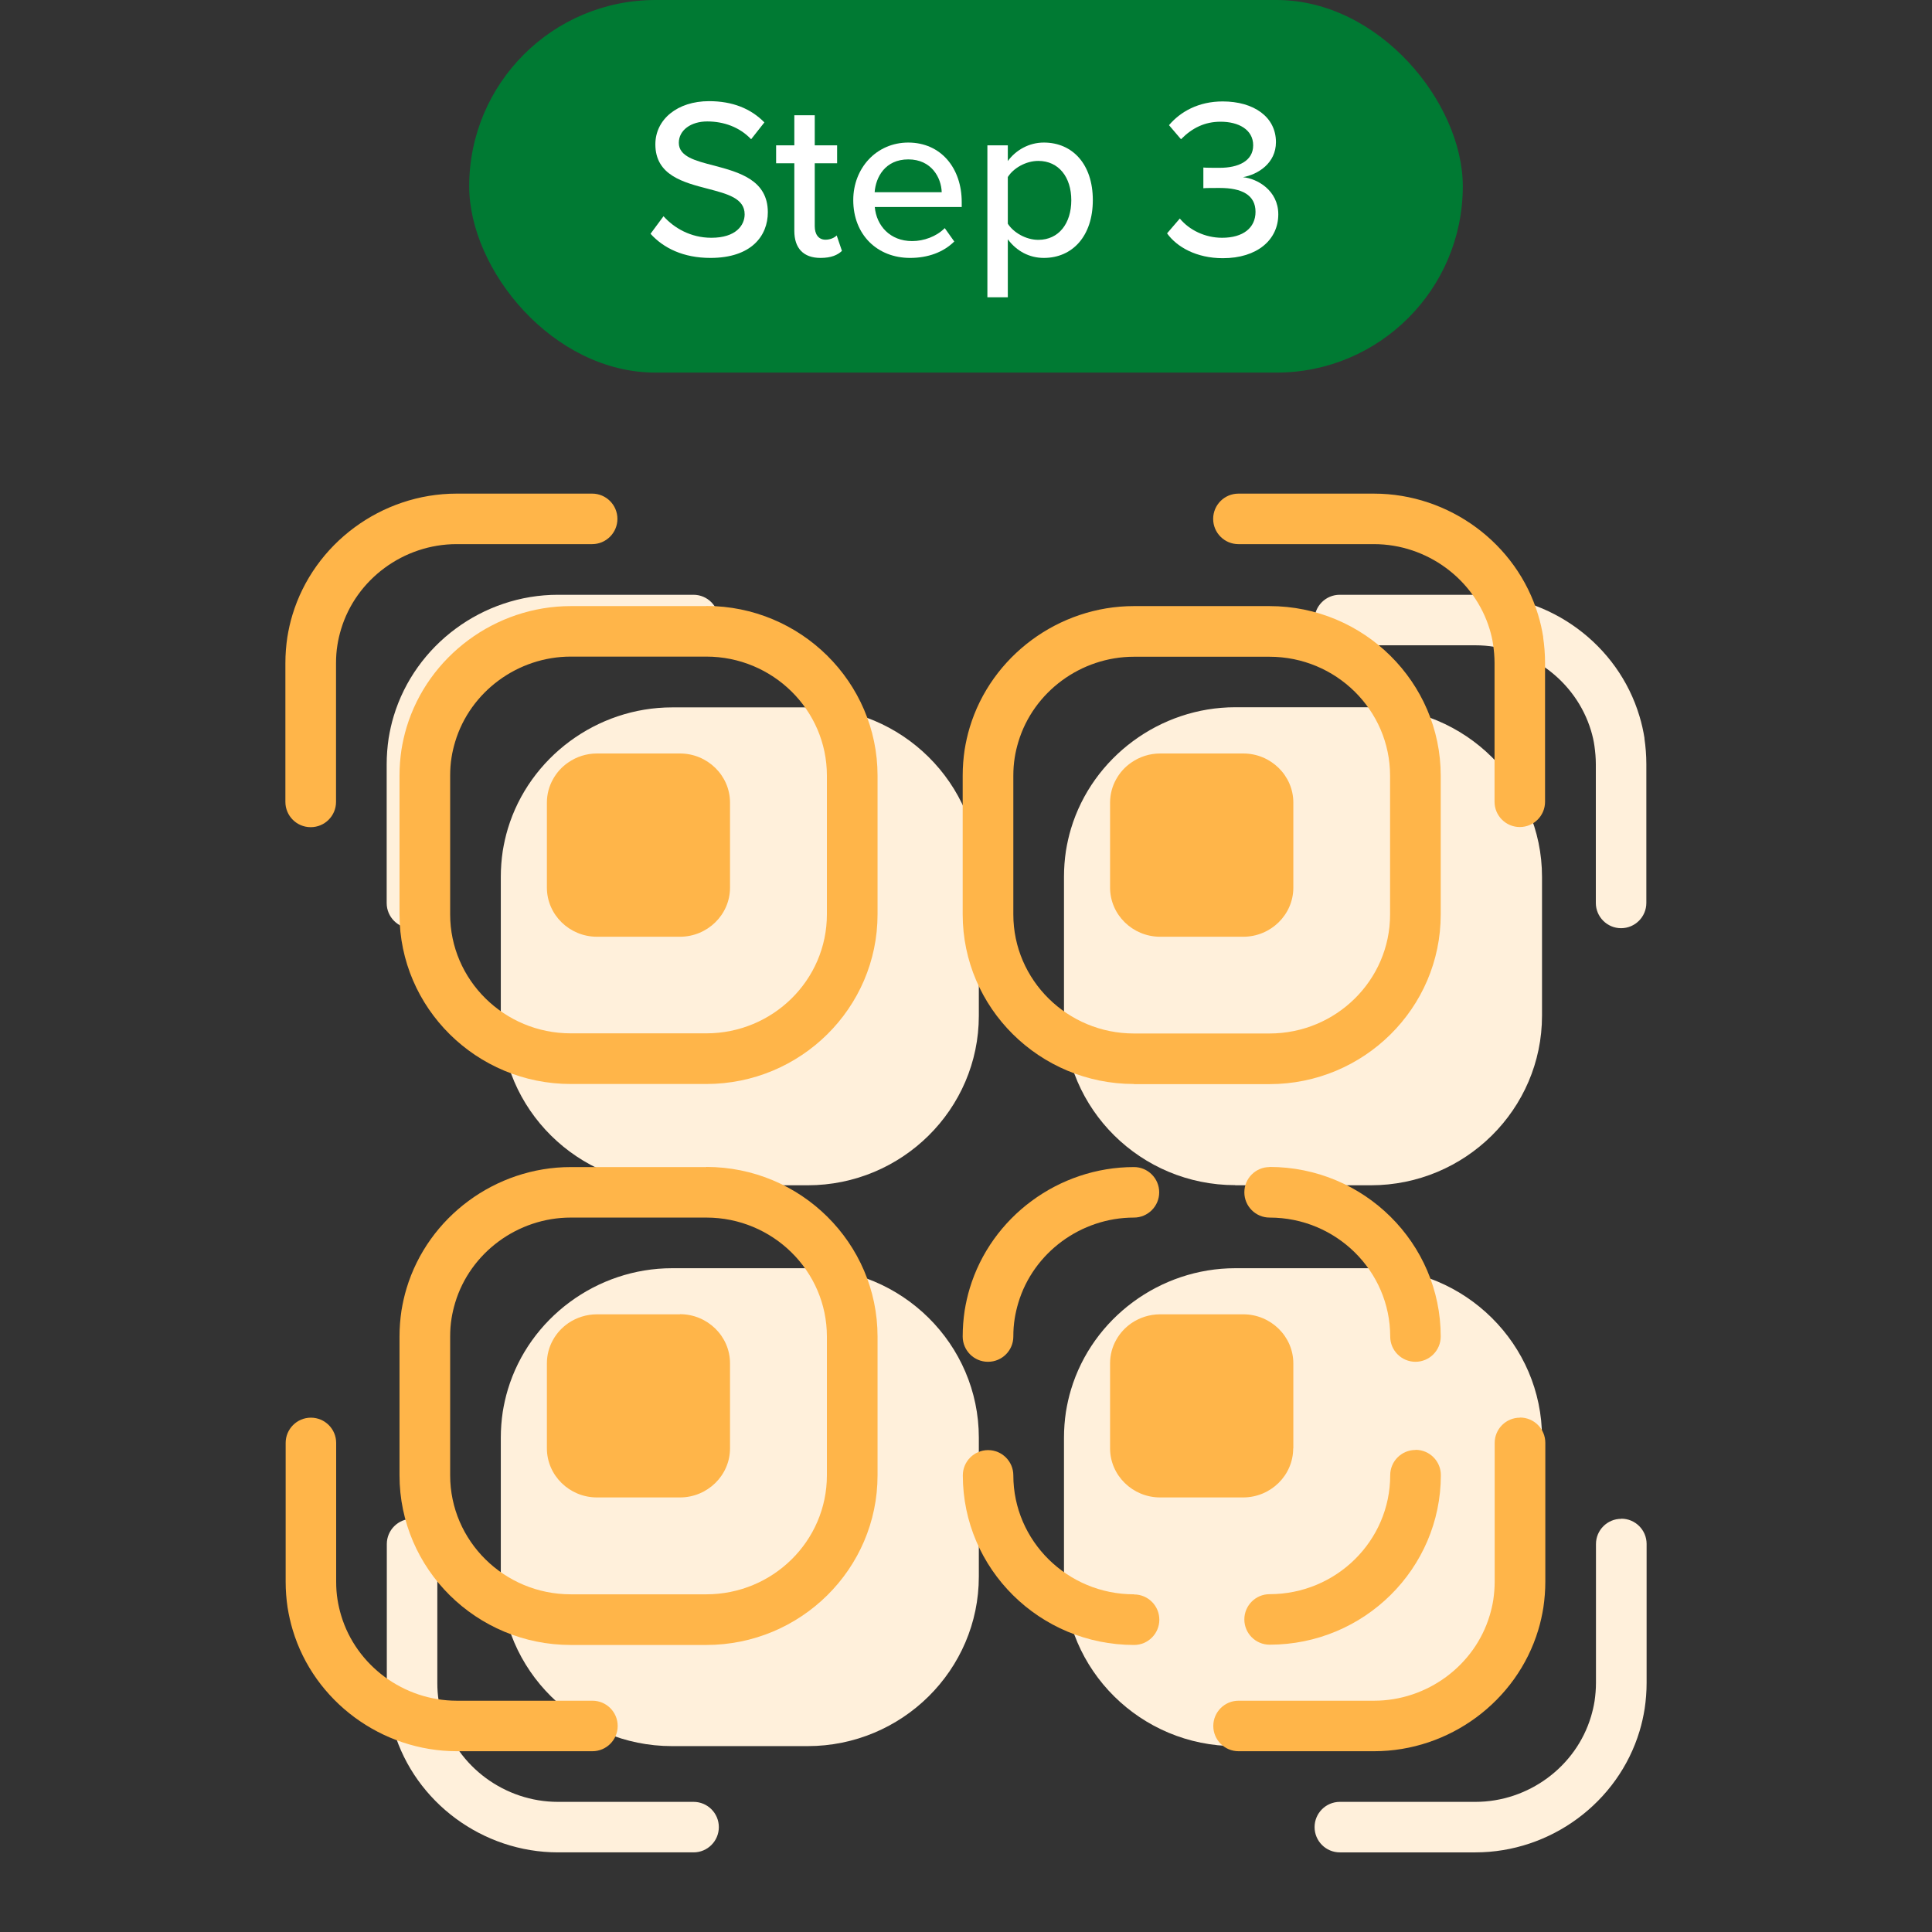
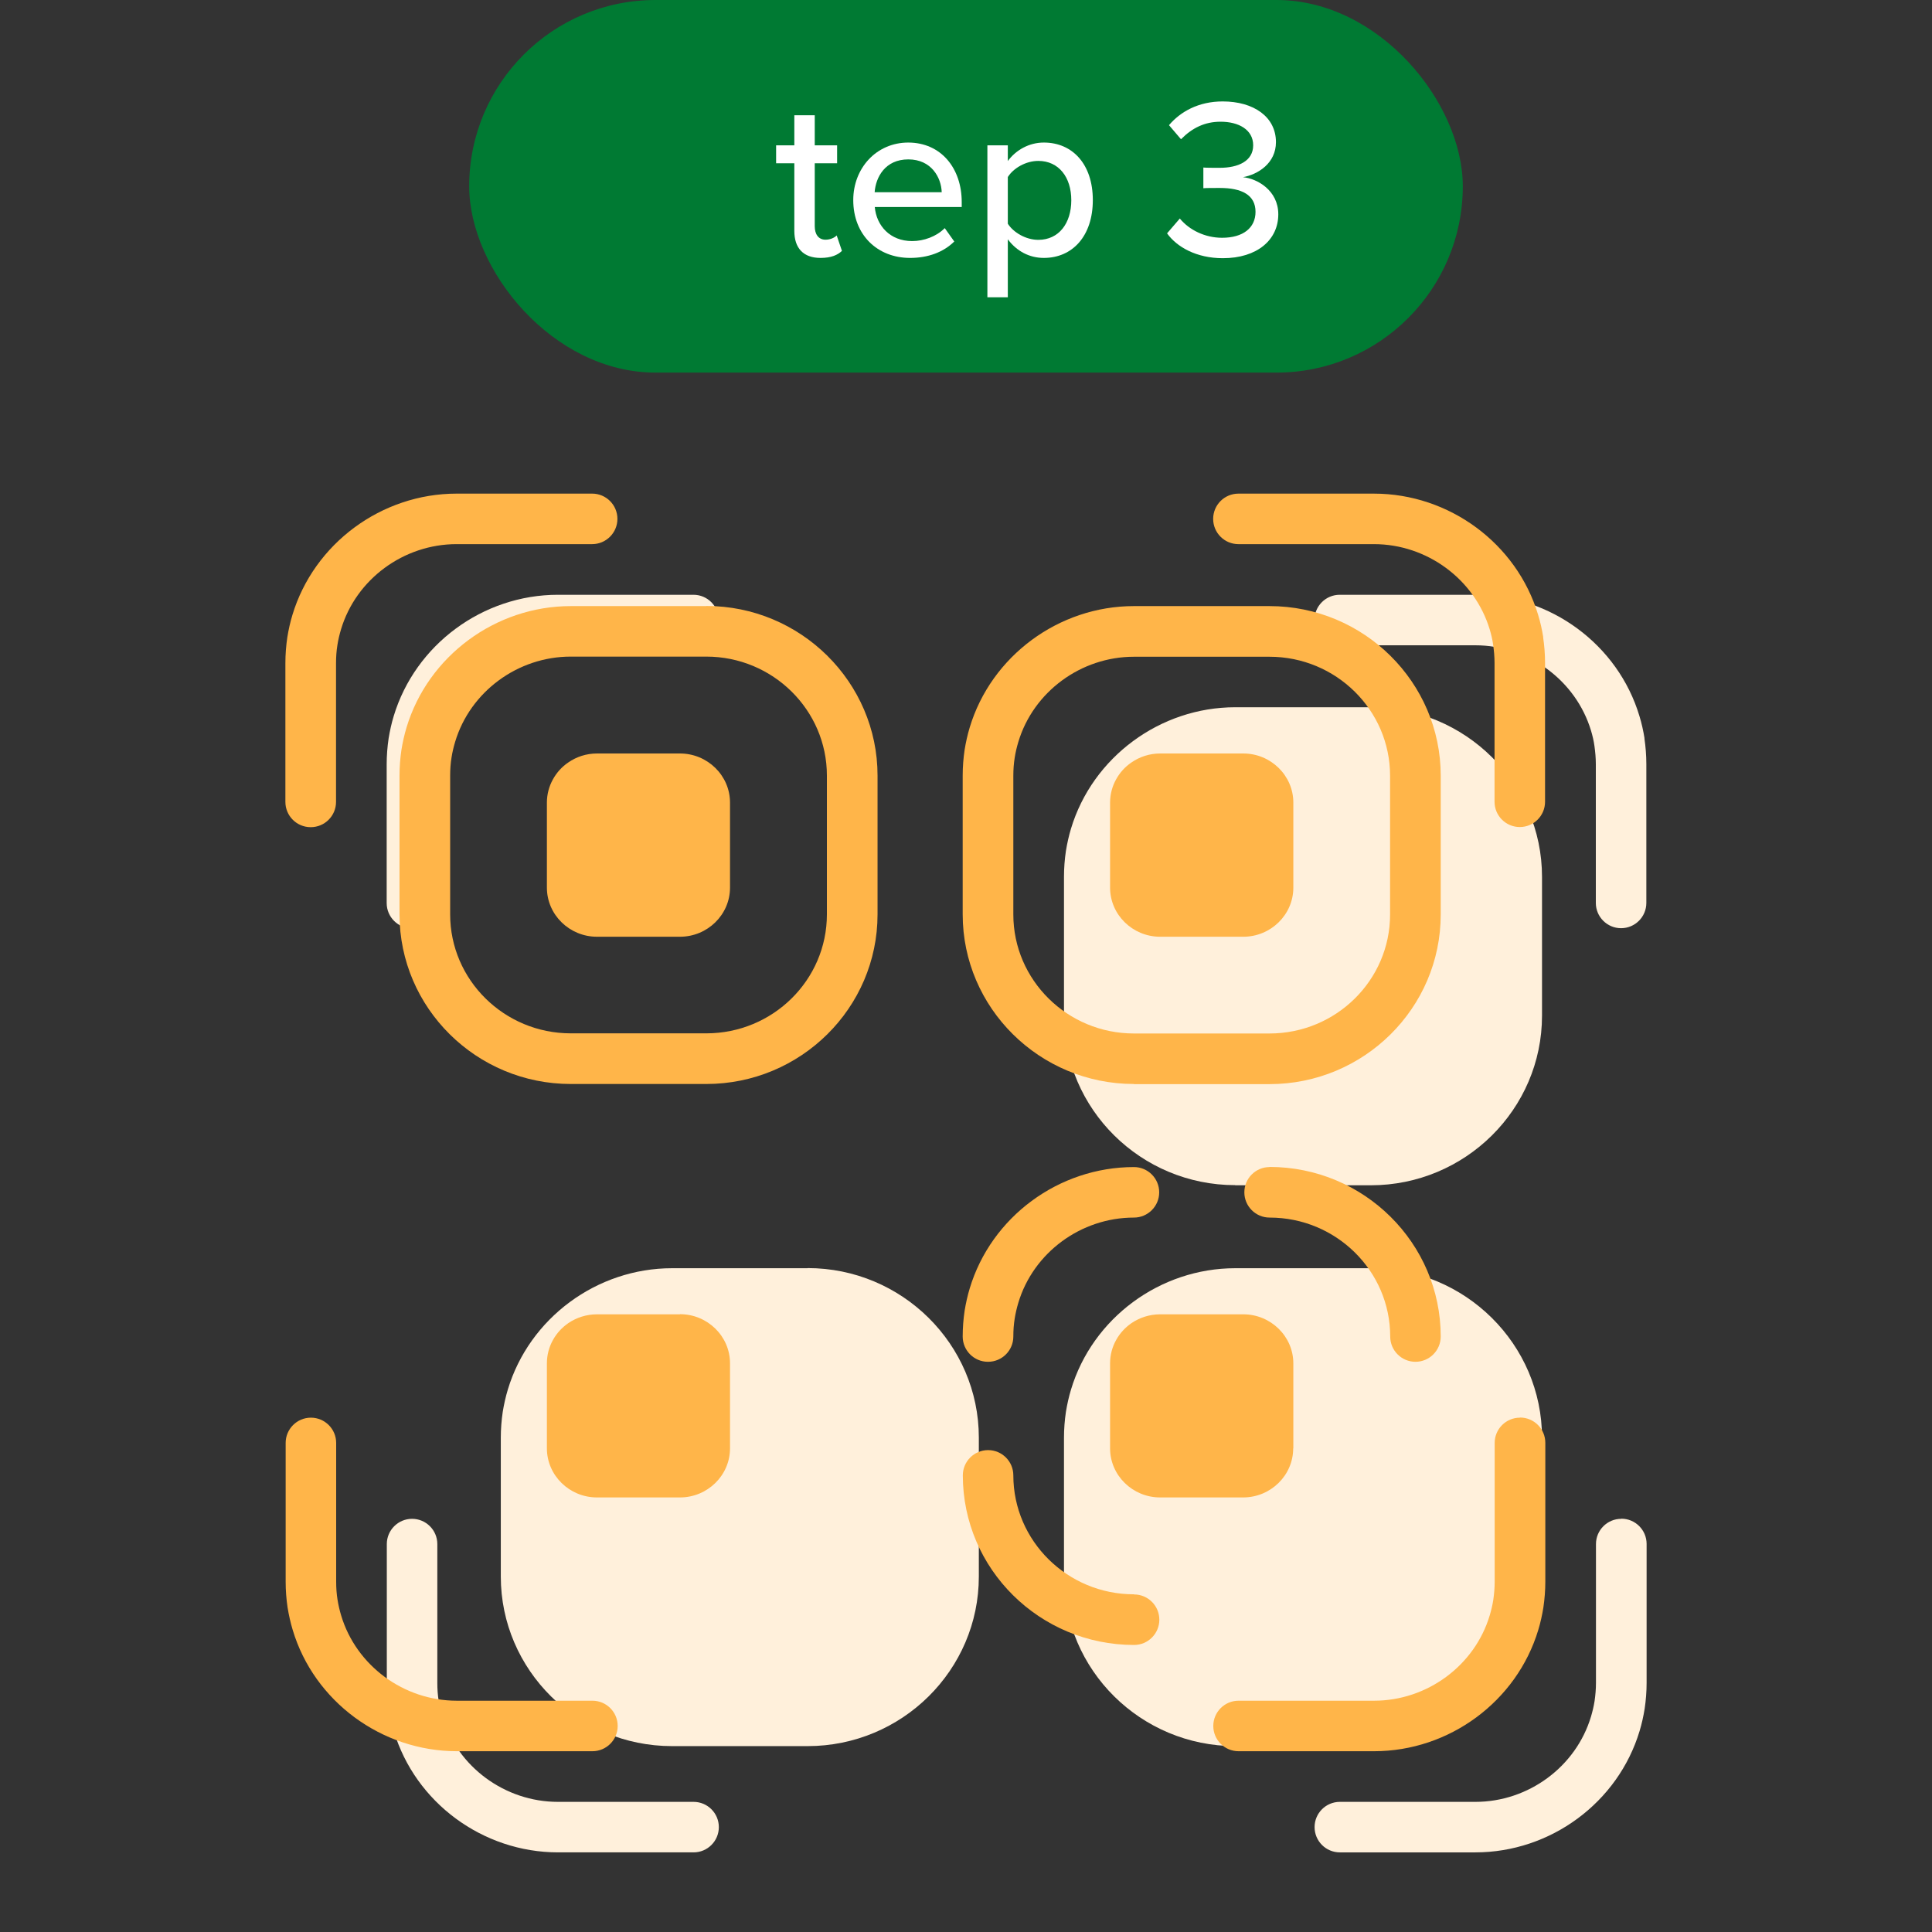
<svg xmlns="http://www.w3.org/2000/svg" id="Layer_1" viewBox="0 0 140 140">
  <rect x="0" y="0" width="140" height="140" fill="#333333" stroke="none" />
  <defs>
    <style>.cls-1{fill:none;}.cls-2{fill:#007a33;}.cls-3{fill:#fff;}.cls-4{fill:#fff0db;}.cls-5{fill:#ffb549;}</style>
  </defs>
  <g>
    <rect class="cls-2" x="34" y="0" width="72" height="27" rx="13.5" ry="13.5" />
    <g>
-       <path class="cls-3" d="M48.09,15.68c.74,.82,1.93,1.55,3.46,1.55,1.78,0,2.41-.91,2.41-1.7,0-1.16-1.25-1.48-2.66-1.85-1.76-.46-3.81-.97-3.81-3.22,0-1.81,1.6-3.13,3.89-3.13,1.7,0,3.03,.54,4.01,1.54l-.96,1.22c-.84-.89-2-1.29-3.18-1.29s-2.06,.63-2.06,1.55c0,.99,1.19,1.3,2.56,1.65,1.8,.48,3.89,1.04,3.89,3.38,0,1.71-1.19,3.31-4.16,3.31-1.96,0-3.4-.71-4.34-1.75l.94-1.27Z" />
      <path class="cls-3" d="M57.56,16.73v-4.9h-1.32v-1.3h1.32v-2.18h1.48v2.18h1.62v1.3h-1.62v4.57c0,.56,.26,.97,.78,.97,.35,0,.66-.15,.81-.31l.38,1.12c-.31,.3-.78,.51-1.55,.51-1.25,0-1.9-.71-1.9-1.96Z" />
      <path class="cls-3" d="M65.81,10.33c2.39,0,3.88,1.87,3.88,4.31v.36h-6.3c.12,1.35,1.1,2.47,2.71,2.47,.84,0,1.76-.33,2.36-.94l.69,.97c-.79,.78-1.91,1.19-3.2,1.19-2.38,0-4.12-1.68-4.12-4.19,0-2.31,1.67-4.17,3.99-4.17Zm-2.44,3.6h4.87c-.03-1.05-.74-2.38-2.42-2.38s-2.36,1.29-2.44,2.38Z" />
      <path class="cls-3" d="M73.03,21.54h-1.48V10.53h1.48v1.14c.58-.79,1.53-1.34,2.61-1.34,2.08,0,3.55,1.57,3.55,4.17s-1.47,4.19-3.55,4.19c-1.04,0-1.96-.48-2.61-1.35v4.19Zm2.21-9.88c-.91,0-1.81,.53-2.21,1.17v3.38c.4,.63,1.3,1.17,2.21,1.17,1.49,0,2.39-1.2,2.39-2.87s-.91-2.85-2.39-2.85Z" />
      <path class="cls-3" d="M85.49,15.83c.69,.84,1.83,1.4,3.07,1.4,1.52,0,2.42-.72,2.42-1.88,0-1.22-.99-1.73-2.59-1.73-.45,0-1.02,0-1.19,.02v-1.5c.18,.02,.76,.02,1.19,.02,1.34,0,2.42-.49,2.42-1.63s-1.06-1.71-2.36-1.71c-1.15,0-2.06,.45-2.87,1.27l-.87-1.02c.82-.97,2.13-1.72,3.89-1.72,2.24,0,3.86,1.11,3.86,2.95,0,1.53-1.3,2.34-2.39,2.54,1.04,.1,2.56,.96,2.56,2.69,0,1.85-1.53,3.18-4.02,3.18-1.91,0-3.33-.81-4.04-1.8l.92-1.07Z" />
    </g>
  </g>
  <g>
    <rect class="cls-1" x="15" y="30" width="110" height="110" />
    <g>
      <g>
        <path class="cls-4" d="M99.33,91.9h-9.82c-5.45,0-10.34,3.61-11.9,8.79-.16,.53-.28,1.07-.37,1.62-.09,.61-.14,1.24-.14,1.87v10.06c0,6.78,5.57,12.29,12.41,12.29h4.91s4.91,0,4.91,0c6.84,0,12.41-5.51,12.41-12.29v-10.06c0-6.77-5.57-12.29-12.41-12.29Z" />
        <path class="cls-4" d="M89.51,85.89h4.91s4.91,0,4.91,0c6.84,0,12.41-5.51,12.41-12.29v-10.06c0-6.77-5.57-12.29-12.41-12.29h-9.82c-5.45,0-10.34,3.62-11.9,8.79-.16,.53-.28,1.07-.37,1.62-.09,.61-.14,1.24-.14,1.87v10.06c0,6.78,5.57,12.29,12.41,12.29Z" />
-         <path class="cls-4" d="M58.52,51.26h-9.82c-5.45,0-10.34,3.62-11.9,8.79-.16,.53-.28,1.07-.37,1.62-.09,.61-.14,1.24-.14,1.87v10.06c0,6.78,5.57,12.29,12.41,12.29h4.91s4.91,0,4.91,0c6.84,0,12.41-5.51,12.41-12.29v-10.06c0-6.77-5.57-12.29-12.41-12.29Z" />
        <path class="cls-4" d="M29.86,67.27c1.01,0,1.83-.82,1.83-1.83v-10.06c0-.44,.03-.88,.1-1.31,.06-.39,.15-.76,.26-1.13,1.09-3.64,4.54-6.18,8.38-6.18h9.82c1.01,0,1.83-.82,1.83-1.83s-.82-1.83-1.83-1.83h-9.82c-5.45,0-10.34,3.62-11.9,8.79-.16,.52-.28,1.07-.37,1.62-.09,.61-.14,1.24-.14,1.87v10.06c0,1.01,.82,1.83,1.83,1.83Z" />
        <path class="cls-4" d="M119.17,53.51c-.09-.56-.21-1.1-.37-1.62-1.55-5.18-6.45-8.79-11.9-8.79h-9.82c-1.01,0-1.83,.82-1.83,1.83s.82,1.83,1.83,1.83h9.82c3.84,0,7.29,2.54,8.39,6.18,.11,.37,.2,.74,.25,1.12,.06,.43,.1,.87,.1,1.31v10.06c0,1.01,.82,1.83,1.83,1.83s1.83-.82,1.83-1.83v-10.06c0-.63-.05-1.26-.14-1.87Z" />
        <path class="cls-4" d="M50.25,130.57h-9.82c-3.84,0-7.29-2.54-8.38-6.18-.11-.37-.2-.75-.26-1.13-.07-.43-.1-.86-.1-1.31v-10.06c0-1.01-.82-1.83-1.83-1.83s-1.83,.82-1.83,1.83v10.06c0,.64,.05,1.26,.14,1.87,.09,.55,.21,1.09,.37,1.62,1.55,5.18,6.45,8.79,11.9,8.79h9.82c1.01,0,1.83-.82,1.83-1.83s-.82-1.83-1.83-1.83Z" />
        <path class="cls-4" d="M117.48,110.06c-1.01,0-1.83,.82-1.83,1.83v10.06c0,.45-.04,.89-.1,1.31-.06,.38-.15,.76-.26,1.13-1.09,3.64-4.54,6.18-8.38,6.18h-9.82c-1.01,0-1.83,.82-1.83,1.83s.82,1.83,1.83,1.83h9.82c5.45,0,10.34-3.61,11.9-8.79,.16-.53,.28-1.07,.37-1.63,.09-.61,.14-1.23,.14-1.87v-10.06c0-1.01-.82-1.83-1.83-1.83Z" />
        <path class="cls-4" d="M58.52,91.9h-9.82c-5.45,0-10.34,3.61-11.9,8.79-.16,.53-.28,1.07-.37,1.62-.09,.61-.14,1.24-.14,1.87v10.06c0,6.78,5.57,12.29,12.41,12.29h4.91s4.91,0,4.91,0c6.84,0,12.41-5.51,12.41-12.29v-10.06c0-6.77-5.57-12.29-12.41-12.29Z" />
      </g>
      <g>
        <path class="cls-5" d="M82.17,78.56h4.91s4.91,0,4.91,0c6.84,0,12.41-5.51,12.41-12.29v-10.06c0-6.77-5.57-12.29-12.41-12.29h-9.82c-5.45,0-10.34,3.62-11.9,8.79-.16,.53-.28,1.07-.37,1.62-.09,.61-.14,1.24-.14,1.87v10.06c0,6.78,5.57,12.29,12.41,12.29Zm-8.74-22.35c0-.44,.03-.88,.1-1.31,.06-.39,.15-.76,.26-1.13,1.09-3.64,4.54-6.18,8.38-6.18h9.82c4.82,0,8.74,3.87,8.74,8.62v10.06c0,4.76-3.92,8.62-8.74,8.62h-4.91s-4.91,0-4.91,0c-4.82,0-8.74-3.87-8.74-8.62v-10.06Z" />
        <path class="cls-5" d="M84.08,67.88h6.01c2,0,3.63-1.6,3.63-3.56v-6.16c0-1.96-1.63-3.56-3.63-3.56h-6.02c-.77,0-1.49,.24-2.08,.65-.46,.31-.84,.73-1.11,1.22-.28,.5-.44,1.08-.44,1.69v6.16c0,1.96,1.63,3.56,3.63,3.56Z" />
        <path class="cls-5" d="M71.6,98.68c1.01,0,1.83-.82,1.83-1.83,0-.45,.03-.88,.1-1.31,.06-.38,.15-.76,.26-1.13,1.09-3.64,4.54-6.18,8.38-6.18,1.01,0,1.83-.82,1.83-1.83s-.82-1.83-1.83-1.83c-5.45,0-10.34,3.61-11.9,8.79-.16,.53-.28,1.07-.37,1.62-.09,.61-.14,1.24-.14,1.87,0,1.01,.82,1.83,1.83,1.83Z" />
-         <path class="cls-5" d="M102.57,105.07c-1.01,0-1.83,.82-1.83,1.83,0,4.76-3.92,8.62-8.74,8.62-1.01,0-1.83,.82-1.83,1.83s.82,1.83,1.83,1.83c6.84,0,12.41-5.51,12.41-12.29,0-1.01-.82-1.83-1.83-1.83Z" />
        <path class="cls-5" d="M92,84.57c-1.01,0-1.83,.82-1.83,1.83s.82,1.83,1.83,1.83c4.82,0,8.74,3.87,8.74,8.62,0,1.01,.82,1.83,1.83,1.83s1.83-.82,1.83-1.83c0-6.77-5.57-12.29-12.41-12.29Z" />
        <path class="cls-5" d="M82.17,115.53c-4.82,0-8.74-3.87-8.74-8.62,0-1.01-.82-1.83-1.83-1.83s-1.83,.82-1.83,1.83c0,6.78,5.57,12.29,12.41,12.29,1.01,0,1.83-.82,1.83-1.83s-.82-1.83-1.83-1.83Z" />
        <path class="cls-5" d="M93.72,104.96v-6.16c0-1.96-1.63-3.56-3.63-3.56h-6.02c-.77,0-1.49,.24-2.08,.64-.46,.32-.84,.73-1.11,1.22-.28,.5-.44,1.08-.44,1.69v6.16c0,1.96,1.63,3.56,3.63,3.56h6.01c2,0,3.63-1.6,3.63-3.56Z" />
        <path class="cls-5" d="M51.18,43.92h-9.82c-5.45,0-10.34,3.62-11.9,8.79-.16,.53-.28,1.07-.37,1.62-.09,.61-.14,1.24-.14,1.87v10.06c0,6.78,5.57,12.29,12.41,12.29h4.91s4.91,0,4.91,0c6.84,0,12.41-5.51,12.41-12.29v-10.06c0-6.77-5.57-12.29-12.41-12.29Zm8.74,22.34c0,4.76-3.92,8.62-8.74,8.62h-4.91s-4.91,0-4.91,0c-4.82,0-8.74-3.87-8.74-8.62v-10.06c0-.44,.03-.88,.1-1.31,.06-.39,.15-.76,.26-1.13,1.09-3.64,4.54-6.18,8.38-6.18h9.82c4.82,0,8.74,3.87,8.74,8.62v10.06Z" />
        <path class="cls-5" d="M49.28,54.6h-6.02c-.77,0-1.49,.24-2.08,.65-.46,.31-.84,.73-1.11,1.22-.28,.5-.44,1.08-.44,1.69v6.16c0,1.96,1.63,3.56,3.63,3.56h6.01c2,0,3.63-1.6,3.63-3.56v-6.16c0-1.96-1.63-3.56-3.63-3.56Z" />
        <path class="cls-5" d="M22.52,59.94c1.01,0,1.83-.82,1.83-1.83v-10.06c0-.44,.03-.88,.1-1.31,.06-.39,.15-.76,.26-1.13,1.09-3.64,4.54-6.18,8.38-6.18h9.82c1.01,0,1.83-.82,1.83-1.83s-.82-1.83-1.83-1.83h-9.82c-5.45,0-10.34,3.62-11.9,8.79-.16,.52-.28,1.07-.37,1.62-.09,.61-.14,1.24-.14,1.87v10.06c0,1.01,.82,1.83,1.83,1.83Z" />
        <path class="cls-5" d="M111.83,46.18c-.09-.56-.21-1.1-.37-1.62-1.55-5.18-6.45-8.79-11.9-8.79h-9.82c-1.01,0-1.83,.82-1.83,1.83s.82,1.83,1.83,1.83h9.82c3.84,0,7.29,2.54,8.39,6.18,.11,.37,.2,.74,.25,1.12,.06,.43,.1,.87,.1,1.31v10.06c0,1.01,.82,1.83,1.83,1.83s1.83-.82,1.83-1.83v-10.06c0-.63-.05-1.26-.14-1.87Z" />
        <path class="cls-5" d="M42.92,123.24h-9.82c-3.84,0-7.29-2.54-8.38-6.18-.11-.37-.2-.75-.26-1.13-.07-.43-.1-.86-.1-1.31v-10.06c0-1.01-.82-1.83-1.83-1.83s-1.83,.82-1.83,1.83v10.06c0,.64,.05,1.26,.14,1.87,.09,.55,.21,1.09,.37,1.62,1.55,5.18,6.45,8.79,11.9,8.79h9.82c1.01,0,1.83-.82,1.83-1.83s-.82-1.83-1.83-1.83Z" />
        <path class="cls-5" d="M110.14,102.73c-1.01,0-1.83,.82-1.83,1.83v10.06c0,.45-.04,.89-.1,1.31-.06,.38-.15,.76-.26,1.13-1.09,3.64-4.54,6.18-8.38,6.18h-9.82c-1.01,0-1.83,.82-1.83,1.83s.82,1.83,1.83,1.83h9.82c5.45,0,10.34-3.61,11.9-8.79,.16-.53,.28-1.07,.37-1.63,.09-.61,.14-1.23,.14-1.87v-10.06c0-1.01-.82-1.83-1.83-1.83Z" />
-         <path class="cls-5" d="M51.18,84.57h-9.82c-5.45,0-10.34,3.61-11.9,8.79-.16,.53-.28,1.07-.37,1.62-.09,.61-.14,1.24-.14,1.87v10.06c0,6.78,5.57,12.29,12.41,12.29h4.91s4.91,0,4.91,0c6.84,0,12.41-5.51,12.41-12.29v-10.06c0-6.77-5.57-12.29-12.41-12.29Zm8.74,22.34c0,4.76-3.92,8.62-8.74,8.62h-4.91s-4.91,0-4.91,0c-4.82,0-8.74-3.87-8.74-8.62v-10.06c0-.45,.03-.88,.1-1.31,.06-.38,.15-.76,.26-1.13,1.09-3.64,4.54-6.18,8.38-6.18h9.82c4.82,0,8.74,3.87,8.74,8.62v10.06Z" />
        <path class="cls-5" d="M49.28,95.24h-6.02c-.77,0-1.49,.24-2.08,.64-.46,.32-.84,.73-1.11,1.22-.28,.5-.44,1.08-.44,1.69v6.16c0,1.96,1.63,3.56,3.63,3.56h6.01c2,0,3.63-1.6,3.63-3.56v-6.16c0-1.96-1.63-3.56-3.63-3.56Z" />
      </g>
    </g>
  </g>
</svg>